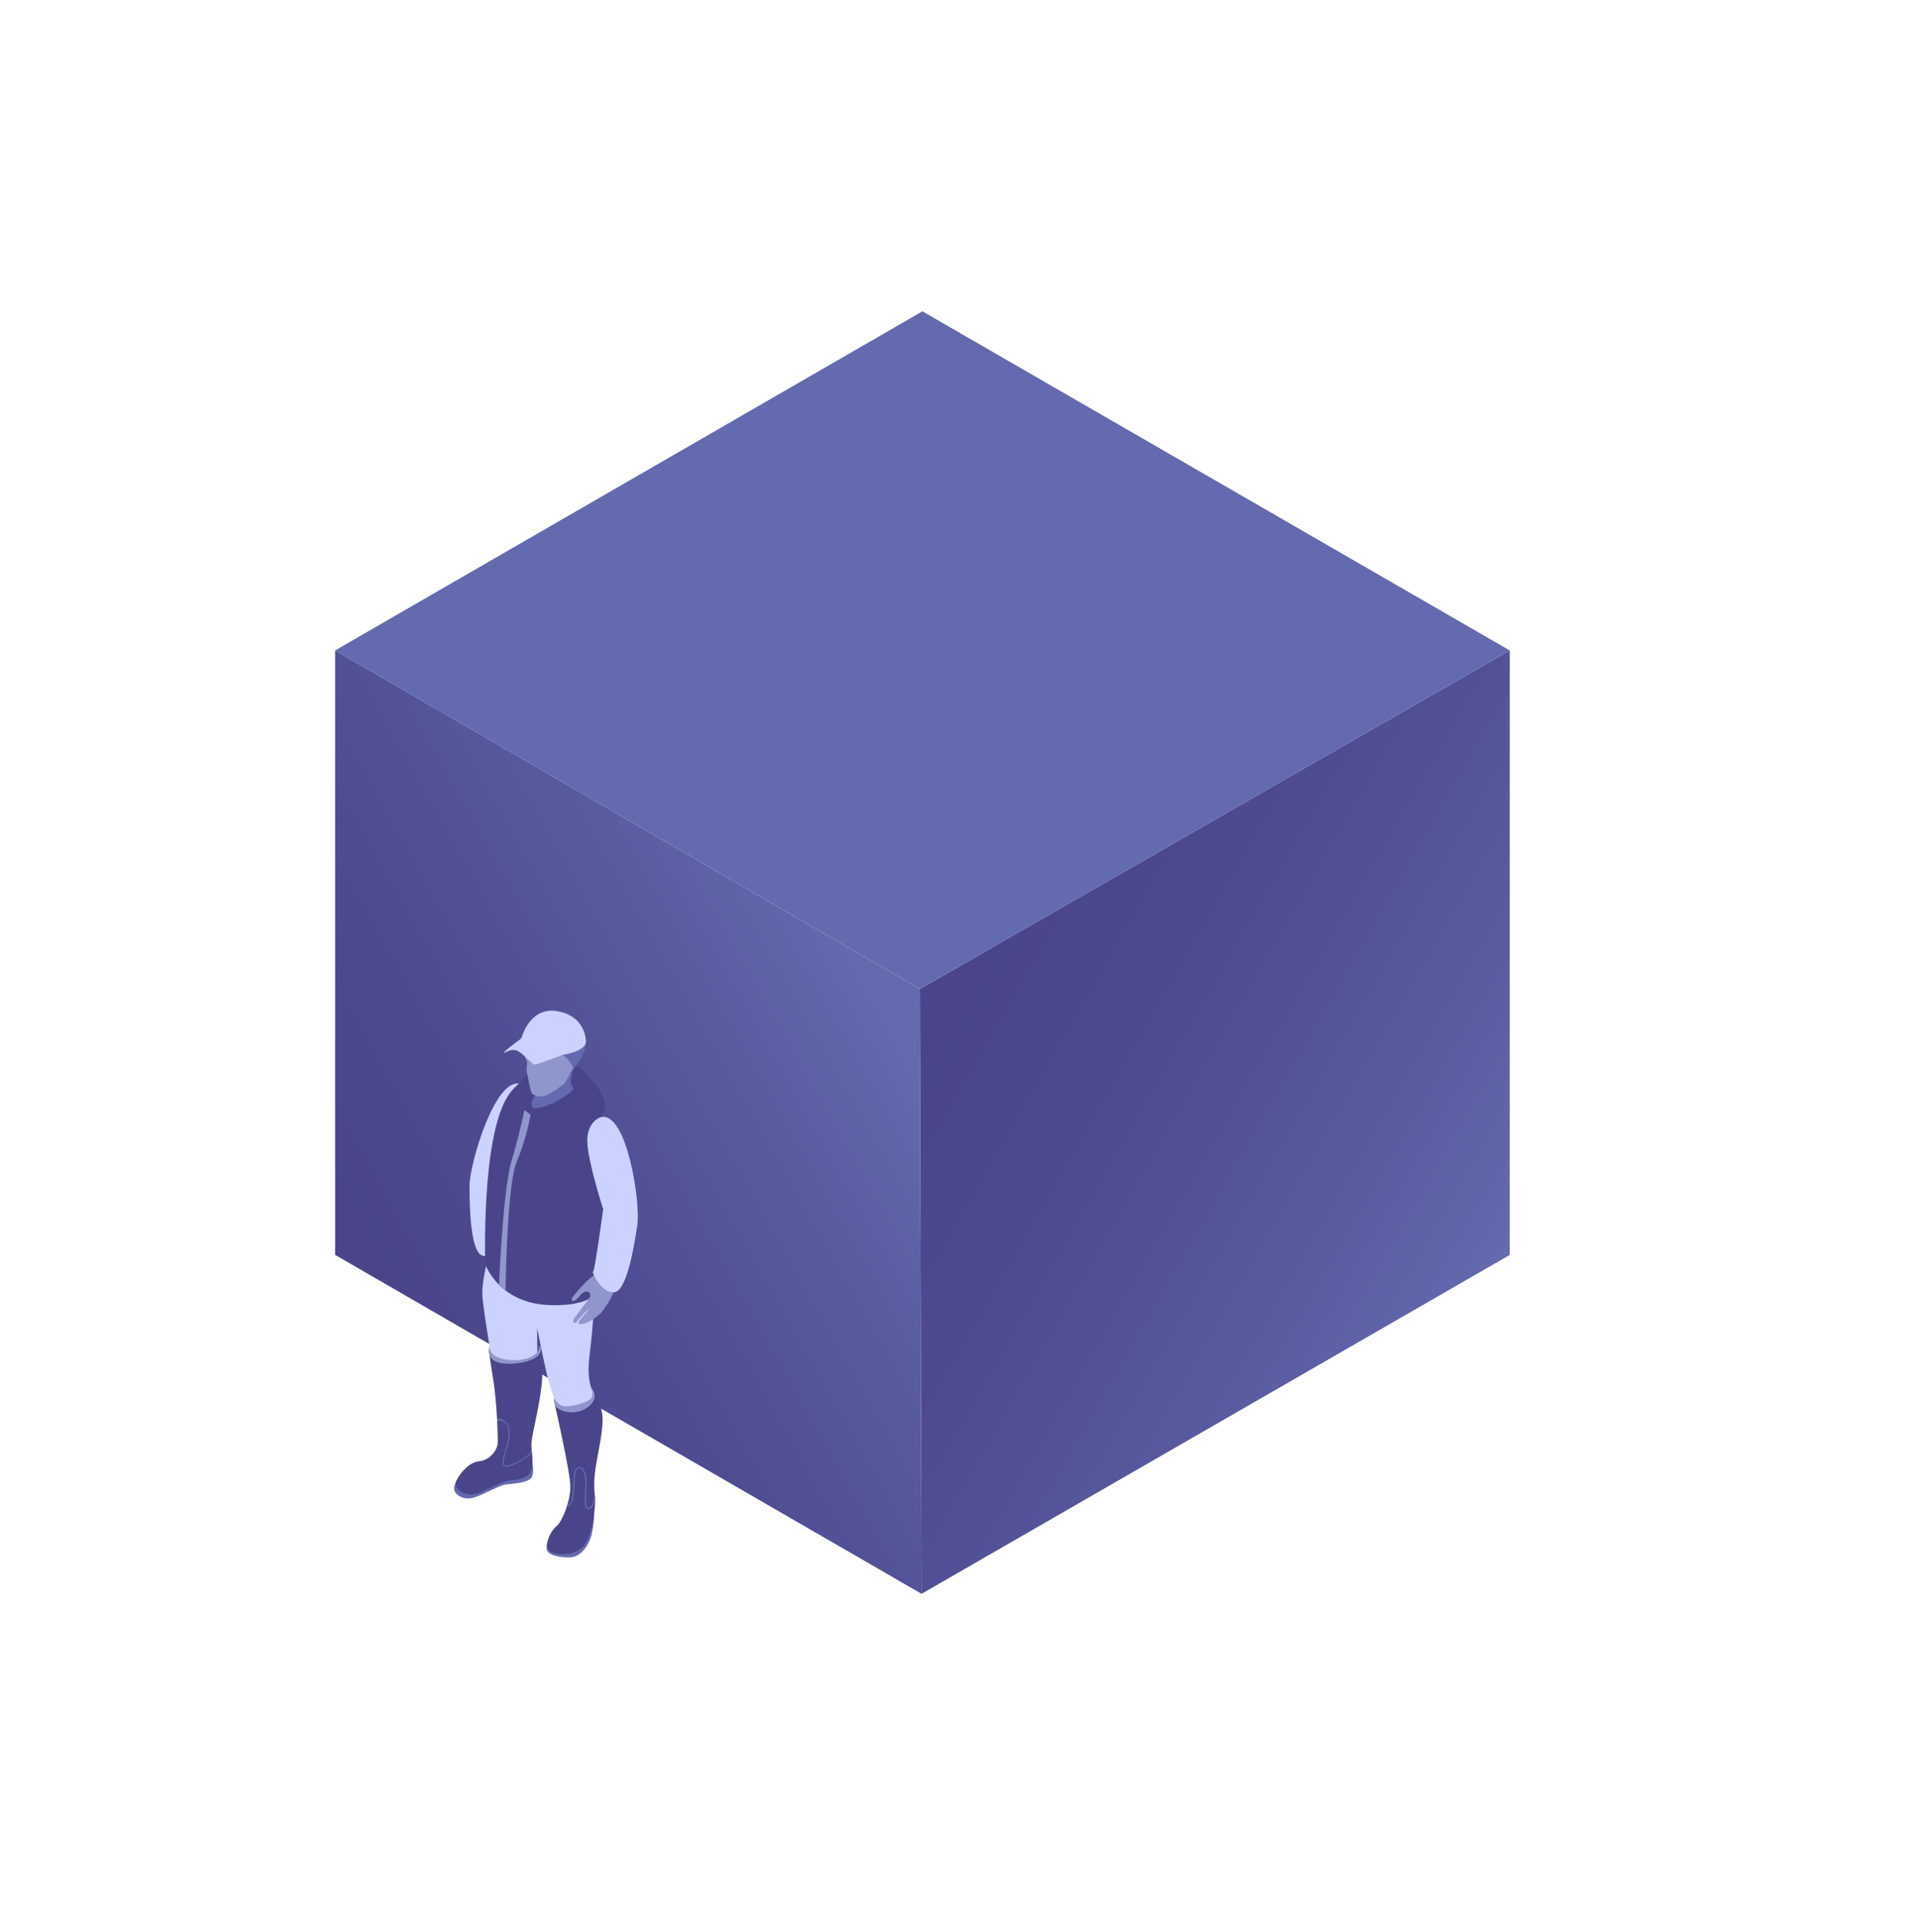
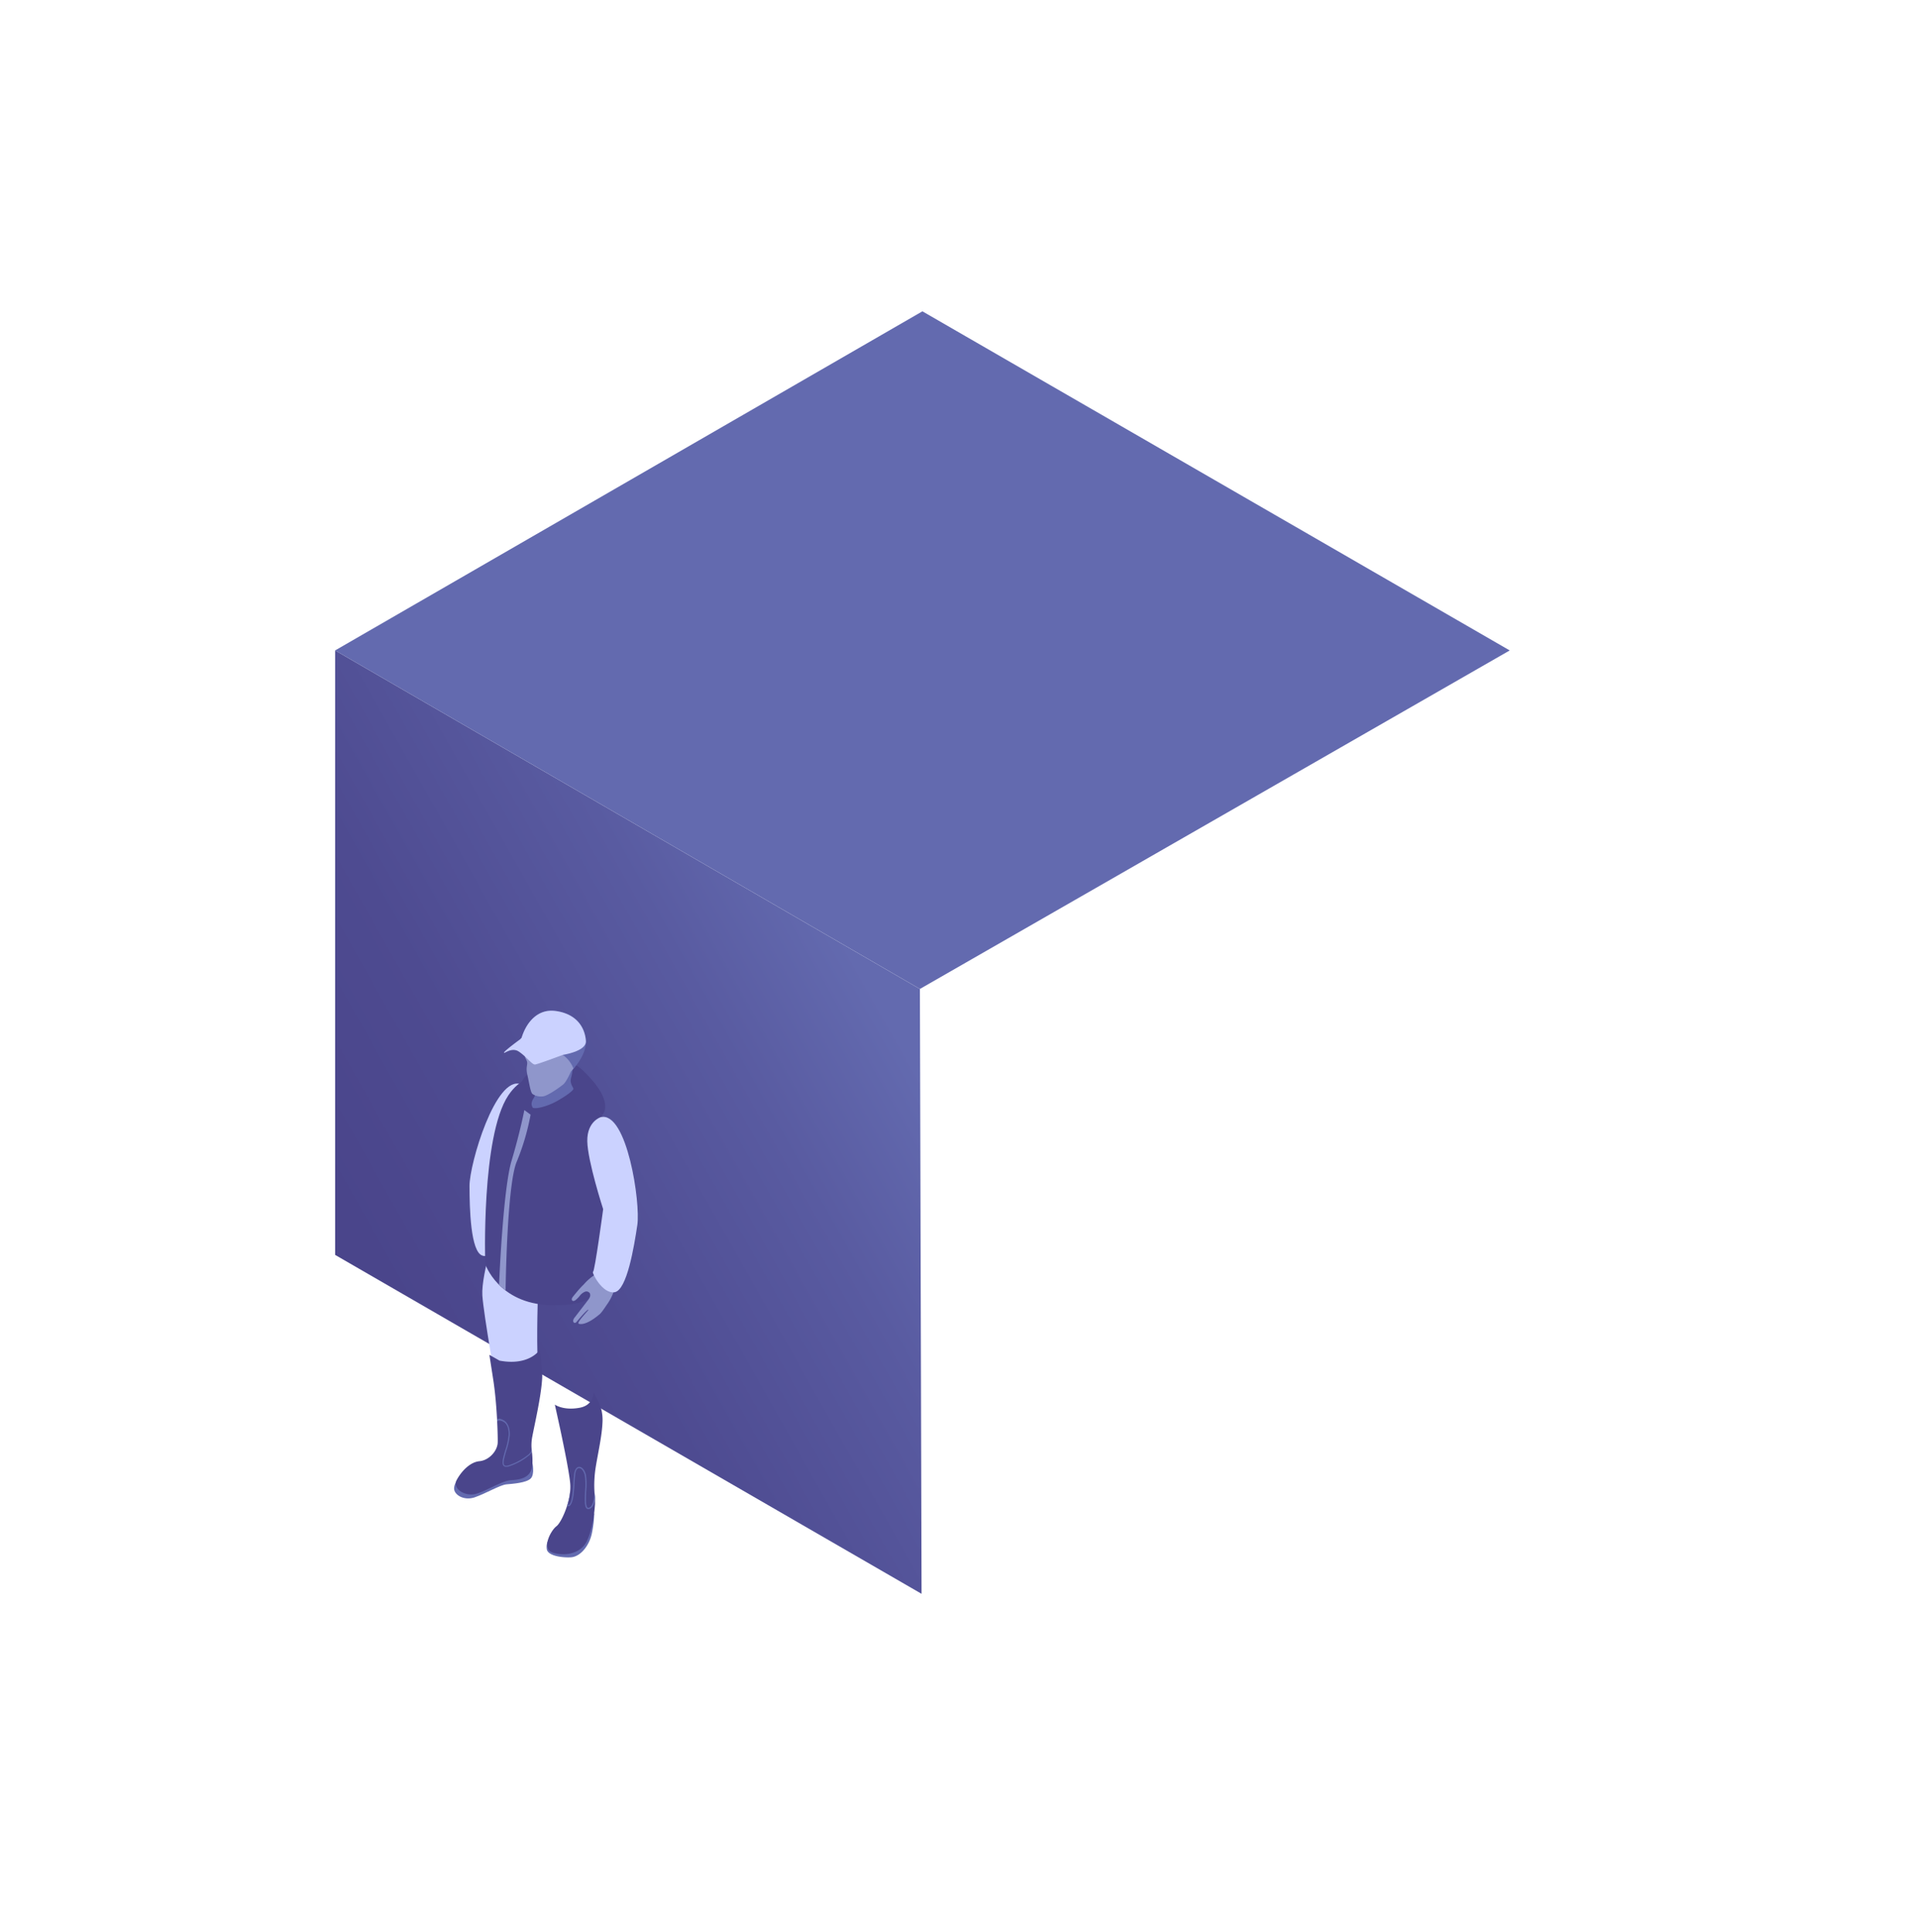
<svg xmlns="http://www.w3.org/2000/svg" viewBox="0 0 992.13 999.41">
  <defs>
    <style>.e9b34622-4ee8-4fb4-a96b-abcc7260a561{fill:url(#f3105b71-ea6a-4e15-bed4-4230fa7ebde9);}.aaac70d2-fedf-4573-8c0e-999bedd5613d{fill:url(#a6c14a54-f4c9-4b95-88d8-9b537d3ce176);}.ac1163aa-1d75-4f21-bc62-bdbb44de1116{fill:#636aaf;}.a570291b-e0c5-404e-a056-ff8719344382{fill:#cbd2ff;}.ee269c99-cbb3-48e0-9fbb-bebf1158f83b{fill:#4a458b;}.e075ab18-c02a-4985-996e-676b14085f86{fill:#8f96cb;}</style>
    <linearGradient id="f3105b71-ea6a-4e15-bed4-4230fa7ebde9" x1="2927.23" y1="10178.12" x2="2770.45" y2="9908.05" gradientTransform="translate(-6851.98 -6688.22) rotate(-30)" gradientUnits="userSpaceOnUse">
      <stop offset="0" stop-color="#636aaf" />
      <stop offset="0.27" stop-color="#595ba1" />
      <stop offset="0.68" stop-color="#4e4b91" />
      <stop offset="1" stop-color="#4a458b" />
    </linearGradient>
    <linearGradient id="a6c14a54-f4c9-4b95-88d8-9b537d3ce176" x1="2430.94" y1="9881.84" x2="2724.81" y2="9884.7" gradientTransform="translate(-6851.98 -6688.22) rotate(-30)" gradientUnits="userSpaceOnUse">
      <stop offset="0" stop-color="#4a458b" />
      <stop offset="0.32" stop-color="#4e4b91" />
      <stop offset="0.73" stop-color="#595ba1" />
      <stop offset="1" stop-color="#636aaf" />
    </linearGradient>
  </defs>
  <title>8 SchritteIcons</title>
  <g id="b53ff9ec-3d3b-4c59-8649-19b80677a954" data-name="Ebene 3">
-     <polygon class="e9b34622-4ee8-4fb4-a96b-abcc7260a561" points="780.93 649.1 780.94 336.42 475.84 511.52 476.7 824.36 780.93 649.1" />
    <polygon class="aaac70d2-fedf-4573-8c0e-999bedd5613d" points="173.35 649.06 476.7 824.36 475.84 511.52 173.35 336.42 173.35 649.06" />
    <polygon class="ac1163aa-1d75-4f21-bc62-bdbb44de1116" points="475.85 511.51 173.34 336.42 477.14 161.02 780.94 336.42 475.85 511.51" />
    <path class="a570291b-e0c5-404e-a056-ff8719344382" d="M269.49,560.81s6.79,3.11,5.18,13.32-13.14,33.62-13.14,33.62-.32,32.63.55,32.83-6.47,10.86-12.58,8.84-6.61-24.46-6.64-36S256.5,555.85,269.49,560.81Z" />
-     <path class="a570291b-e0c5-404e-a056-ff8719344382" d="M260,628.21c-2,1.75-11.2,30.66-10.49,41.81.64,9.89,7.58,49.05,9.35,58.83,0,0,8.44,5,13.9,3.18s8.33-16.27,6-23.71.73-73.24.69-77.81S260,628.21,260,628.21Z" />
+     <path class="a570291b-e0c5-404e-a056-ff8719344382" d="M260,628.21c-2,1.75-11.2,30.66-10.49,41.81.64,9.89,7.58,49.05,9.35,58.83,0,0,8.44,5,13.9,3.18s8.33-16.27,6-23.71.73-73.24.69-77.81S260,628.21,260,628.21" />
    <path class="ac1163aa-1d75-4f21-bc62-bdbb44de1116" d="M238.51,763.68c-.48-.06-3.42,2.6-3.62,6s5,6.71,10.7,4.76,13.09-6.41,16.42-6.7,10.24-.79,12.49-3,.87-8.16.87-8.16Z" />
    <path class="ee269c99-cbb3-48e0-9fbb-bebf1158f83b" d="M264.4,765.58c-5.17.26-14.7,6.9-19.8,7.36s-10.58-3.29-8.34-7.49,6.72-9.21,11.73-9.68,9.15-5.23,9.45-9.37c.08-1.21,0-5.59-.27-11.2,0-.39,0-.78-.06-1.18-.33-6.15-.93-13.54-1.88-19.82l-2.08-13.45,5.26,3c15.58,2.91,20.87-5.69,20.87-5.69s.93,9.28,1.12,11.3a27.6,27.6,0,0,1,0,4.18c-.56,9.06-4,23.8-5,29.21a23.48,23.48,0,0,0-.26,8.11c0,.22,0,.45.07.69a37.72,37.72,0,0,1,.19,5.65C275.07,764.19,269.58,765.31,264.4,765.58Z" />
-     <path class="e075ab18-c02a-4985-996e-676b14085f86" d="M259.13,702.62c8.48,2.29,15.6-.19,17.94-2.25a4.7,4.7,0,0,0,1.75-4.44s2.4,1.76-.4,5.1-14.43,5.66-21,3.53-4.25-8.4-4.25-8.4S252.74,700.89,259.13,702.62Z" />
-     <path class="a570291b-e0c5-404e-a056-ff8719344382" d="M271.59,653.44s9.44,52.86,13.08,64a90.14,90.14,0,0,0,7.74,17.75s7.71,6.69,11.89,3.4,7.21-4.33,5.39-11.13-6.73-9.55-4.75-26.29,4.79-44-1.79-56.75-6.13-16.58-8.71-17-16.49-.88-16.49-.88S269.21,640.45,271.59,653.44Z" />
    <path class="ac1163aa-1d75-4f21-bc62-bdbb44de1116" d="M285,795s-2.7,1.87-2.19,6.15,10.94,4.7,13.41,4.21c4.63-.91,8.66-6.33,9.9-12.08a56.24,56.24,0,0,0,1.25-10.53Z" />
    <path class="ee269c99-cbb3-48e0-9fbb-bebf1158f83b" d="M303.64,797c-3.11,6.62-11.59,8.09-17.75,6.05s-.81-11.6,1.9-13.61c1.61-1.19,4-5.66,5.6-10.81a37.87,37.87,0,0,0,1.46-6.67,22.75,22.75,0,0,0,.15-4.09c-.29-4.9-3.07-18.66-5.28-29-.5-2.33-2.68-12.22-2.71-12.37.18.13,4.51,3.17,12.84,1.62,7.35-1.37,7.14-7.85,7.14-7.85a37.26,37.26,0,0,1,4.1,8.88,23.14,23.14,0,0,1,.54,7c-.32,6.77-2.28,15.32-3.45,22.5a59.8,59.8,0,0,0-.67,13.24c.06,1.11.14,2.12.2,3a26.32,26.32,0,0,1,.08,3.08C307.56,781.17,306.76,790.39,303.64,797Z" />
-     <path class="e075ab18-c02a-4985-996e-676b14085f86" d="M307.54,723.11c.7-2.51-1.87-5.8-1.87-5.8s1.7,3.93,0,6.06-10.58,4.45-14,3.92-5-4.23-5-4.23a5.1,5.1,0,0,0,2.59,5.8C296.91,732.92,306,728.74,307.54,723.11Z" />
    <path class="ee269c99-cbb3-48e0-9fbb-bebf1158f83b" d="M279.08,552.16c-.75-.28-8.54,2.68-10.21,10.25s.57,20.26.57,20.26,22.8-14,33-11.1c8,2.29,8.9,5.32,8.9,5.32s7.87-6.39-9.92-23.31C291.62,544.26,279.08,552.16,279.08,552.16Z" />
    <path class="ee269c99-cbb3-48e0-9fbb-bebf1158f83b" d="M276.59,556.72s-7.6.71-13.69,9.9C248.84,587.81,251,653.83,251,653.83s6.82,20.38,33.49,21.2,26.91-11,26.48-12.36,17.84-61.91,3.05-82.3S285.78,557.81,276.59,556.72Z" />
    <path class="e075ab18-c02a-4985-996e-676b14085f86" d="M271.23,574.14s-2.12,11.21-6.61,26.21-6.47,64.21-6.47,64.21l3.38,2.94s.65-54.62,5.76-66.64a121.8,121.8,0,0,0,7.17-24.33Z" />
    <path class="ac1163aa-1d75-4f21-bc62-bdbb44de1116" d="M277.08,559.21c0,.49.63,6.09-1,8.71s-1.13,3.84-.57,4.88,6.91-.08,12.83-3.43,8.17-5.52,8.27-6.15-2-2.72-1.25-5.55a31.88,31.88,0,0,0,.88-5Z" />
    <path class="e075ab18-c02a-4985-996e-676b14085f86" d="M272.6,538.19c-.36.32-2.27,6.62-.58,9.54s-.39,3.09.77,8.21,1.62,9.3,2.81,10a7.87,7.87,0,0,0,4.91,1.17c2.63-.08,8.9-4.68,10.72-6.11s4.11-6.8,4.11-6.8a17.53,17.53,0,0,0,2.73-3.58c.88-1.74,3.79-9.05,1.38-9.23s-4.93,3.56-4.93,3.56-1.58,2.19-5.49-.36C281.24,539.51,275.23,535.76,272.6,538.19Z" />
    <path class="ac1163aa-1d75-4f21-bc62-bdbb44de1116" d="M297.93,551.2c-.77,1-1.3,1.54-1.3,1.54s-1.9-5.87-7.6-8.17c-3.53-1.42-13-8-13-8l-6.36.73a25.2,25.2,0,0,1,1.52-4.12c2.19-4.69,7-11.59,16.22-10.3,13.75,1.92,15.48,12.3,15.63,15.61C303.3,543.65,299.88,548.74,297.93,551.2Z" />
    <path class="a570291b-e0c5-404e-a056-ff8719344382" d="M269.1,537.52a6,6,0,0,1,.7-.74c2.53-8.27,8.55-15.14,17.64-13.87,7.49,1,13.25,5,15.12,12.28a17,17,0,0,1,.51,3.33c.23,5.13-11.1,6.94-11.91,7.08,0,0-13,4.87-14.44,5s-4.59-4.24-8.38-6.72-7.89,1.54-7.63.55S269.1,537.52,269.1,537.52Z" />
    <path class="ac1163aa-1d75-4f21-bc62-bdbb44de1116" d="M275.09,750.27a3.61,3.61,0,0,1-1.4,2.46,31.44,31.44,0,0,1-9.9,5.53,5,5,0,0,1-2.23.39,1.73,1.73,0,0,1-1-.42c-1.25-1.19-.3-4.43.82-8.17a34.41,34.41,0,0,0,1.74-8c.1-3.83-1.24-5.81-2.44-6.52-1.83-1.09-2.9-.91-3.53-.29,0-.39,0-.78-.06-1.18.72-.45,1.86-.42,3.68.67,1.46.86,3,3.19,2.93,7.33a34.74,34.74,0,0,1-1.77,8.2c-1,3.42-2,6.64-1,7.58.44.41,1.32.39,2.62-.08A32.43,32.43,0,0,0,273.76,752a4.09,4.09,0,0,0,1.17-2.81Z" />
    <path class="ac1163aa-1d75-4f21-bc62-bdbb44de1116" d="M304.49,780.52a1,1,0,0,1-.38,0,1.12,1.12,0,0,1-.65-.3c-1.19-1.07-1-4.76-.81-9a37.81,37.81,0,0,0-.11-7.89c-.55-2.66-1.93-4-3-4s-1.78,1.27-2,3.28c-.18,1.48-.28,3.12-.39,4.87-.28,4.45-.58,9-2.11,11-.39.5-.78.7-1.17.57a.71.71,0,0,1-.46-.45,37.87,37.87,0,0,0,1.46-6.67c.09,2.94-1.5,6.35-.82,6.57.12,0,.32-.1.53-.38,1.43-1.85,1.71-6.36,2-10.72.12-1.75.22-3.41.39-4.9.28-2.31,1.24-3.73,2.57-3.79,1.57-.06,3.05,1.75,3.6,4.43a38.54,38.54,0,0,1,.11,8c-.18,3.78-.36,7.69.63,8.58a.6.6,0,0,0,.55.15c2.94-.46,3.1-7.8,3.11-8l.24,2.26c0,.06,0,.34,0,.74C307.6,776.51,307.17,780.1,304.49,780.52Z" />
    <path class="e075ab18-c02a-4985-996e-676b14085f86" d="M310.85,666.68c1.57-1.87,6.44-6.57,6.76-2.56,1,2.88-1.75,7.91-3.3,10.12-1.36,1.94-3.14,4.83-4.45,5.78-.61.45-6.57,5.69-10.44,4.67-1.55-.41,5.19-7.09,4.95-7.26-.49-.35-4.24,4-5.89,6-.3.36-.65.76-1.08.8-.6.06-1-.64-.9-1.27a3.65,3.65,0,0,1,.89-1.69l6.52-8.49a8.31,8.31,0,0,0,1.13-1.75,2.61,2.61,0,0,0,.12-2,2.07,2.07,0,0,0-2.63-.89,6.48,6.48,0,0,0-2.57,2,13.36,13.36,0,0,1-2.33,2.36c-.51.34-1.22.57-1.62.17a1.12,1.12,0,0,1-.15-1.13,3.75,3.75,0,0,1,.67-1.05c1.43-1.78,2.88-3.55,4.46-5.18.32-.33.64-.65,1-1a26.75,26.75,0,0,1,6.32-5.34,14.25,14.25,0,0,1,1.88-.93,13.23,13.23,0,0,1,1.5-.53,14.06,14.06,0,0,1,1.59-.35c3.38-.6,6.38,1.2,6.54,4.35" />
    <path class="a570291b-e0c5-404e-a056-ff8719344382" d="M310.79,577.8s-7.16,2.11-7,12.45S312,625.4,312,625.4s-4.35,32.34-5.24,32.41,4.85,11.67,11.19,10.55,10-23.27,11.72-34.74S324.36,574.75,310.79,577.8Z" />
  </g>
</svg>